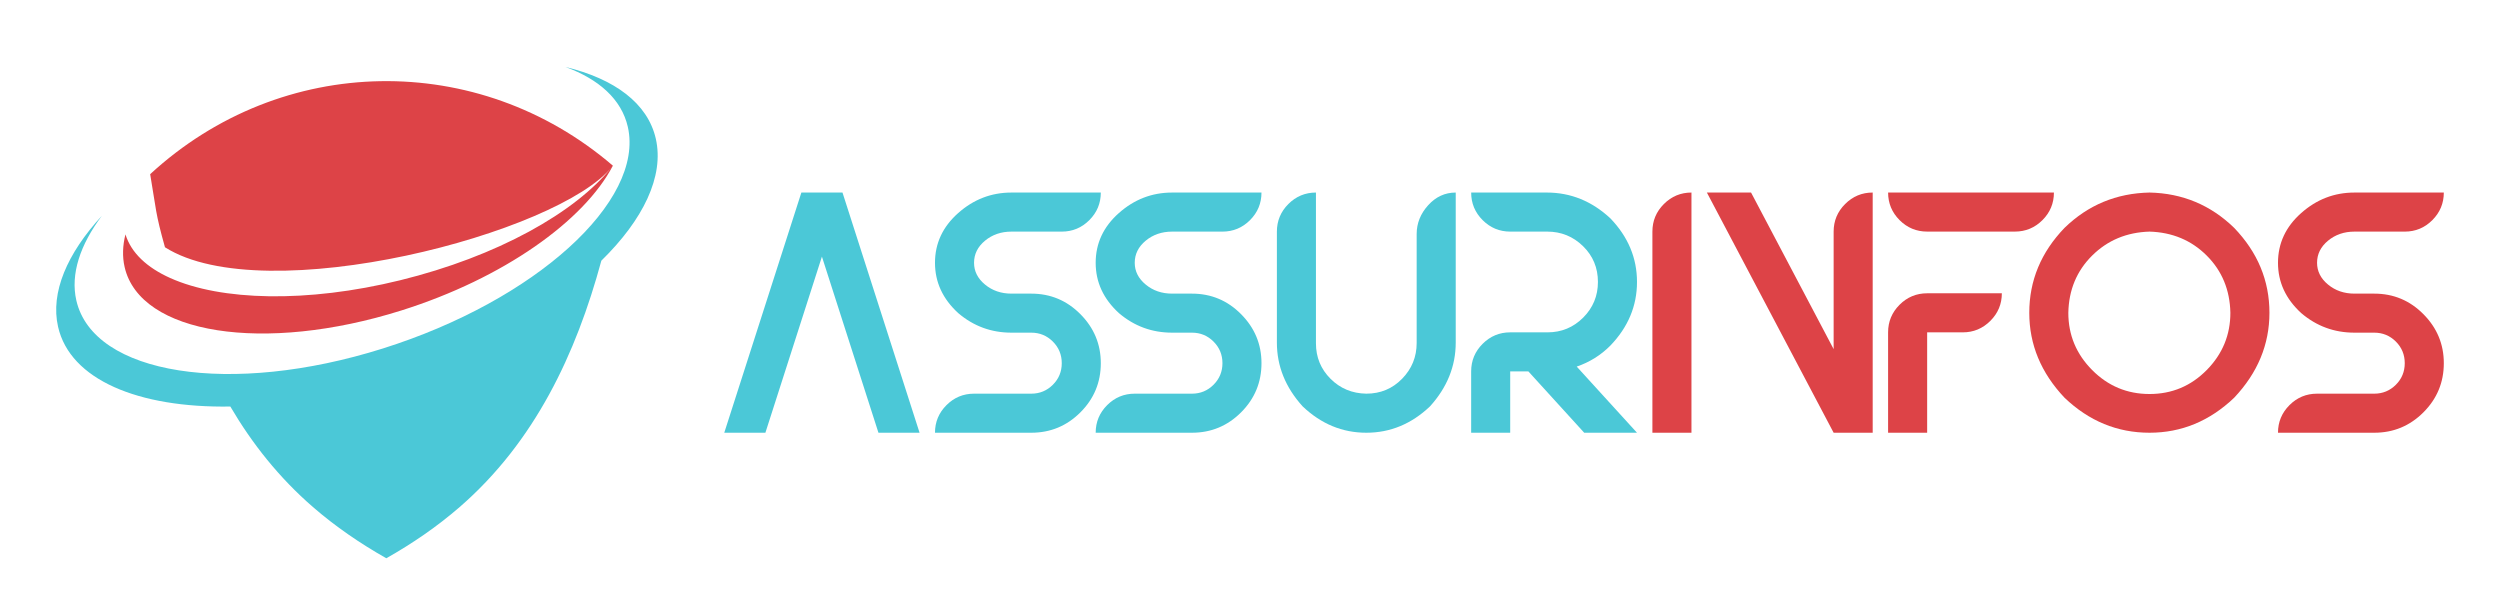
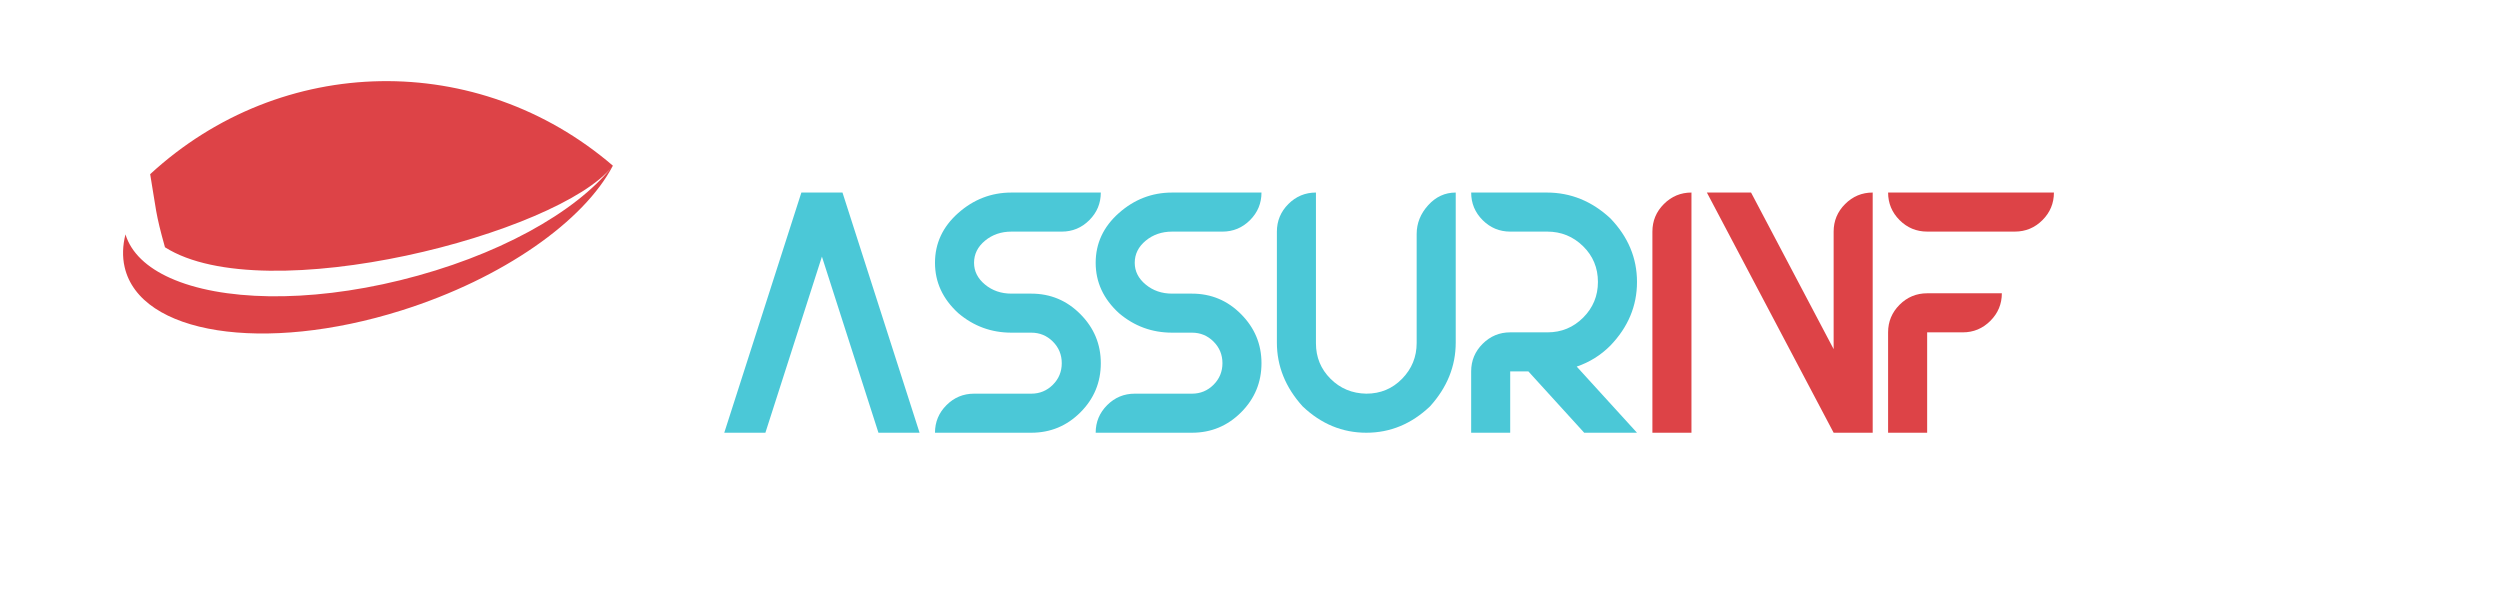
<svg xmlns="http://www.w3.org/2000/svg" version="1.1" id="Calque_1" x="0px" y="0px" width="229px" height="55px" viewBox="0 0 229 55" enable-background="new 0 0 229 55" xml:space="preserve">
  <g>
    <g>
-       <path fill-rule="evenodd" clip-rule="evenodd" fill="#4BC8D7" d="M51.801,6.137c4.476,1.079,7.529,3.314,8.271,6.568    c0.786,3.446-1.158,7.424-4.988,11.173c-2.314,8.545-6.113,16.611-12.975,22.564c-2.075,1.801-4.337,3.346-6.723,4.695    c-2.385-1.35-4.648-2.895-6.723-4.695c-3.098-2.686-5.57-5.805-7.564-9.203c-8.432,0.137-14.674-2.453-15.78-7.305    c-0.716-3.139,0.835-6.723,4.013-10.169c-1.994,2.664-2.889,5.347-2.34,7.751c1.557,6.824,14.127,8.797,28.077,4.406    c13.95-4.389,23.996-13.479,22.44-20.302C56.936,9.111,54.873,7.259,51.801,6.137z" />
      <path fill-rule="evenodd" clip-rule="evenodd" fill="#DD4347" d="M13.756,15.954c0.55,3.228,0.465,3.529,1.355,6.695    c9.12,5.791,36.104-1.271,40.968-7.399c-3.351,4.224-10.574,8.249-19.417,10.42c-8.559,2.104-16.429,1.879-21.068-0.203    c-2.131-0.955-3.58-2.303-4.102-3.998c-0.261,1.031-0.295,2.037-0.077,2.992c1.405,6.16,12.755,7.941,25.35,3.977    c9.348-2.941,16.752-8.219,19.375-13.264l-0.001,0.001C43.812,4.597,25.805,4.855,13.756,15.954z" />
    </g>
    <g>
      <g>
        <path fill="#4BC8D7" d="M84.232,39.638h-3.766l-5.178-16.133L70.11,39.638h-3.767l7.063-22.001h3.766L84.232,39.638z" />
        <path fill="#4BC8D7" d="M94.463,39.638h-8.818c0-0.984,0.35-1.826,1.052-2.527c0.7-0.701,1.542-1.051,2.526-1.051h5.24     c0.774,0,1.434-0.273,1.979-0.816c0.543-0.543,0.815-1.203,0.815-1.977c0-0.775-0.272-1.434-0.815-1.979     c-0.545-0.543-1.204-0.816-1.979-0.816h-1.819c-1.841,0-3.464-0.596-4.864-1.787c-1.424-1.299-2.135-2.836-2.135-4.613     c0-1.779,0.706-3.295,2.119-4.551c1.412-1.256,3.039-1.883,4.88-1.883h8.19c0,0.984-0.35,1.826-1.051,2.527     s-1.543,1.051-2.526,1.051h-4.613c-0.942,0-1.747,0.279-2.417,0.832c-0.67,0.555-1.004,1.23-1.004,2.025     c0,0.773,0.334,1.438,1.004,1.992s1.475,0.832,2.417,0.832h1.819c1.758,0,3.26,0.627,4.504,1.883     c1.244,1.254,1.867,2.75,1.867,4.488c0,1.756-0.623,3.258-1.867,4.502C97.723,39.015,96.221,39.638,94.463,39.638z" />
        <path fill="#4BC8D7" d="M109.181,39.638h-8.817c0-0.984,0.35-1.826,1.051-2.527s1.543-1.051,2.527-1.051h5.239     c0.775,0,1.434-0.273,1.979-0.816c0.543-0.543,0.816-1.203,0.816-1.977c0-0.775-0.273-1.434-0.816-1.979     c-0.545-0.543-1.203-0.816-1.979-0.816h-1.818c-1.843,0-3.464-0.596-4.865-1.787c-1.423-1.299-2.134-2.836-2.134-4.613     c0-1.779,0.705-3.295,2.118-4.551s3.038-1.883,4.881-1.883h8.189c0,0.984-0.35,1.826-1.049,2.527     c-0.703,0.701-1.545,1.051-2.527,1.051h-4.613c-0.942,0-1.749,0.279-2.417,0.832c-0.67,0.555-1.004,1.23-1.004,2.025     c0,0.773,0.334,1.438,1.004,1.992c0.668,0.555,1.475,0.832,2.417,0.832h1.818c1.758,0,3.26,0.627,4.504,1.883     c1.244,1.254,1.867,2.75,1.867,4.488c0,1.756-0.623,3.258-1.867,4.502C112.44,39.015,110.938,39.638,109.181,39.638z" />
        <path fill="#4BC8D7" d="M125.154,39.638c-2.197,0-4.143-0.807-5.836-2.418c-1.57-1.736-2.355-3.682-2.355-5.838V21.214     c0-0.982,0.352-1.825,1.051-2.525c0.701-0.701,1.545-1.052,2.527-1.052v13.81c0,1.275,0.445,2.359,1.334,3.248     s1.982,1.344,3.279,1.365c1.297,0,2.391-0.455,3.279-1.365c0.891-0.912,1.334-2.004,1.334-3.279v-9.98     c0-0.983,0.352-1.862,1.053-2.636c0.699-0.774,1.541-1.162,2.525-1.162v13.745c0,2.156-0.785,4.102-2.354,5.838     C129.297,38.831,127.352,39.638,125.154,39.638z" />
        <path fill="#4BC8D7" d="M149.947,39.638h-4.834l-5.115-5.619h-1.664v5.619h-3.576v-5.619c0-0.982,0.35-1.826,1.051-2.525     c0.701-0.701,1.543-1.051,2.525-1.051h3.422c1.275,0,2.363-0.451,3.264-1.35c0.898-0.9,1.35-1.988,1.35-3.266     c0-1.297-0.455-2.389-1.365-3.279c-0.91-0.889-2.004-1.333-3.279-1.333h-3.391c-0.982,0-1.824-0.35-2.525-1.051     s-1.051-1.543-1.051-2.527h6.934c2.178,0,4.113,0.785,5.807,2.354c1.633,1.694,2.449,3.639,2.449,5.836s-0.816,4.145-2.449,5.838     c-0.879,0.879-1.904,1.518-3.074,1.914L149.947,39.638z" />
        <g>
          <g>
            <path fill="#DD4347" d="M154.938,39.638h-3.578V21.214c0-0.982,0.35-1.825,1.051-2.525c0.701-0.701,1.543-1.052,2.527-1.052       V39.638z" />
          </g>
        </g>
        <g>
          <g>
            <path fill="#DD4347" d="M171.539,39.638h-3.578L156.35,17.637h4.047l7.564,14.343V21.214c0-0.982,0.35-1.825,1.051-2.525       c0.701-0.701,1.543-1.052,2.527-1.052V39.638z" />
          </g>
        </g>
        <g>
          <g>
            <path fill="#DD4347" d="M184.561,21.214h-8.033c-0.982,0-1.826-0.35-2.527-1.051c-0.699-0.701-1.051-1.543-1.051-2.527h15.189       c0,0.984-0.35,1.826-1.051,2.527S185.545,21.214,184.561,21.214z M176.527,39.638h-3.578v-9.195       c0-0.984,0.352-1.826,1.051-2.527c0.701-0.701,1.545-1.051,2.527-1.051h6.842c0,0.982-0.352,1.826-1.051,2.525       c-0.703,0.701-1.543,1.053-2.527,1.053h-3.264V39.638z" />
          </g>
        </g>
        <g>
          <g>
-             <path fill="#DD4347" d="M196.895,39.638c-2.949,0-5.543-1.068-7.781-3.203c-2.156-2.279-3.232-4.873-3.232-7.783       c0-2.949,1.076-5.543,3.232-7.782c2.154-2.092,4.748-3.17,7.781-3.233c3.014,0.063,5.598,1.141,7.752,3.233       c2.154,2.239,3.234,4.833,3.234,7.782c0,2.91-1.08,5.504-3.234,7.783C202.408,38.569,199.824,39.638,196.895,39.638z        M196.895,36.091c2.051,0,3.799-0.732,5.242-2.197s2.166-3.211,2.166-5.242c-0.043-2.092-0.764-3.838-2.166-5.24       c-1.402-1.4-3.148-2.133-5.242-2.197c-2.092,0.063-3.844,0.796-5.256,2.197c-1.412,1.402-2.139,3.148-2.18,5.24       c0,2.031,0.727,3.777,2.18,5.242C193.094,35.358,194.846,36.091,196.895,36.091z" />
-           </g>
+             </g>
        </g>
        <g>
          <g>
-             <path fill="#DD4347" d="M217.482,39.638h-8.818c0-0.984,0.35-1.826,1.051-2.527s1.543-1.051,2.527-1.051h5.24       c0.773,0,1.434-0.273,1.979-0.816c0.543-0.543,0.814-1.203,0.814-1.977c0-0.775-0.271-1.434-0.814-1.979       c-0.545-0.543-1.205-0.816-1.979-0.816h-1.82c-1.842,0-3.463-0.596-4.863-1.787c-1.424-1.299-2.135-2.836-2.135-4.613       c0-1.779,0.705-3.295,2.119-4.551c1.412-1.256,3.037-1.883,4.879-1.883h8.191c0,0.984-0.352,1.826-1.051,2.527       c-0.701,0.701-1.543,1.051-2.527,1.051h-4.613c-0.941,0-1.746,0.279-2.416,0.832c-0.67,0.555-1.004,1.23-1.004,2.025       c0,0.773,0.334,1.438,1.004,1.992s1.475,0.832,2.416,0.832h1.82c1.758,0,3.26,0.627,4.504,1.883       c1.244,1.254,1.867,2.75,1.867,4.488c0,1.756-0.623,3.258-1.867,4.502C220.742,39.015,219.24,39.638,217.482,39.638z" />
-           </g>
+             </g>
        </g>
      </g>
    </g>
  </g>
</svg>